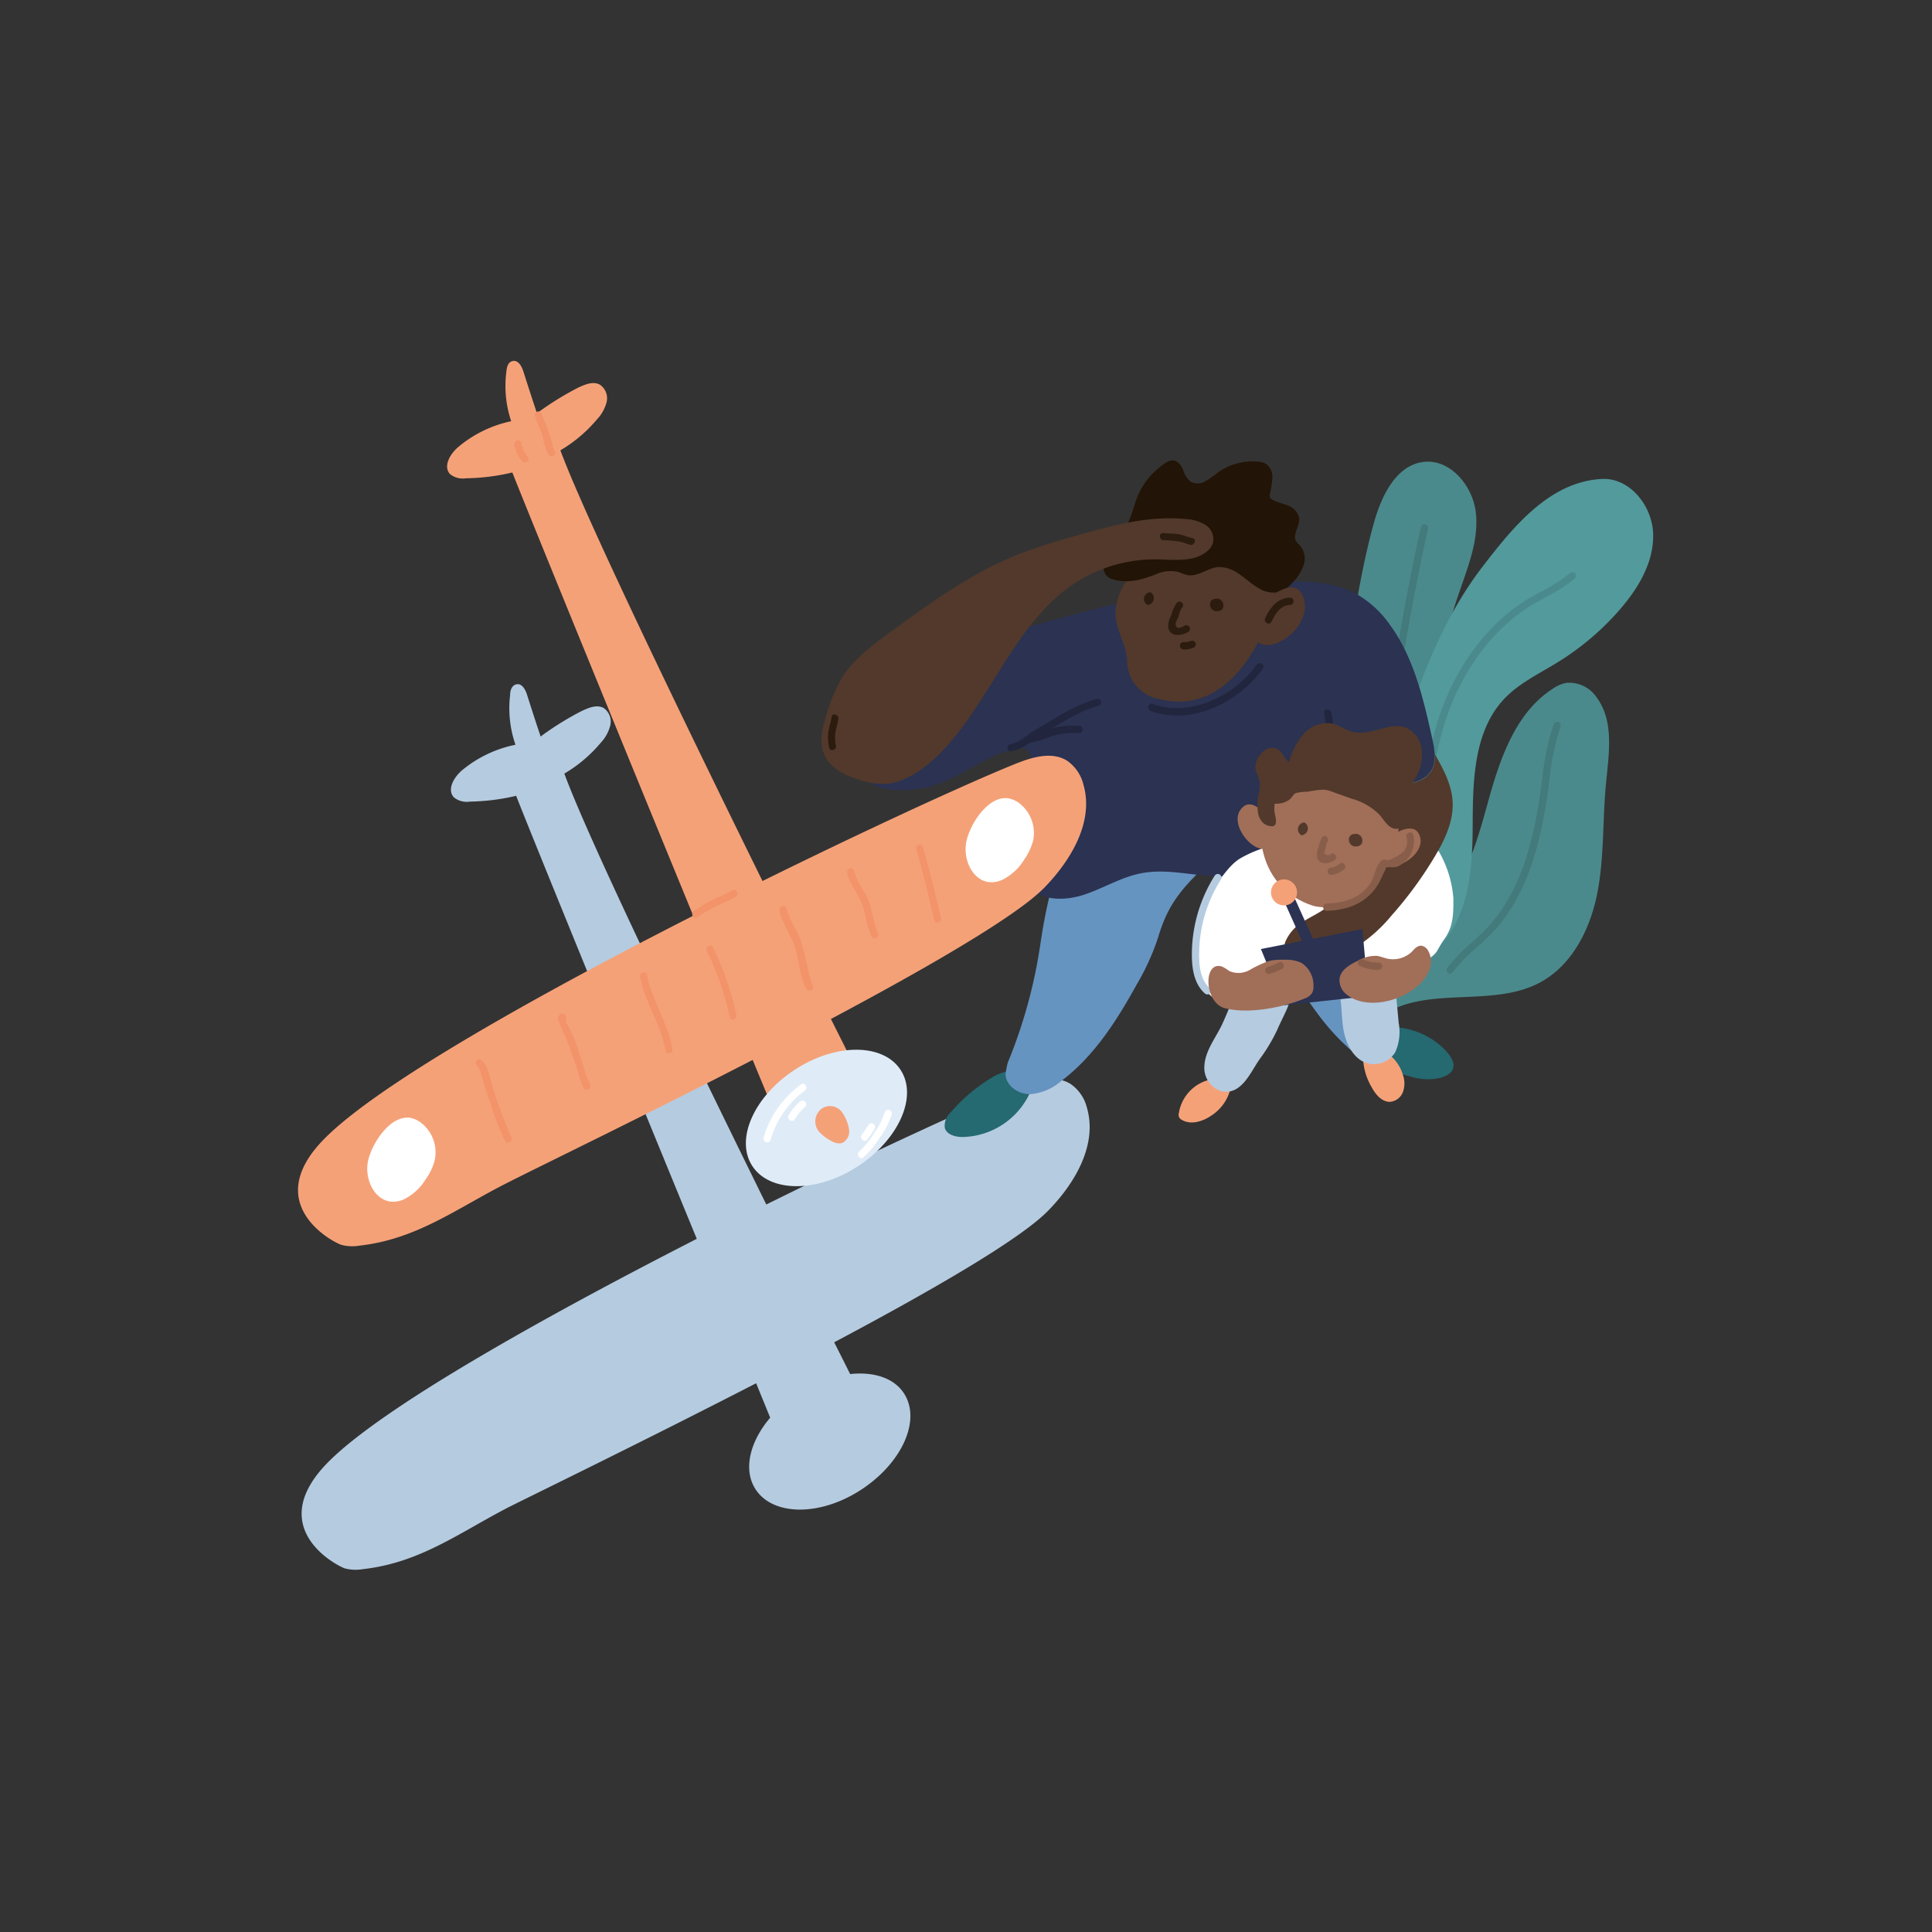
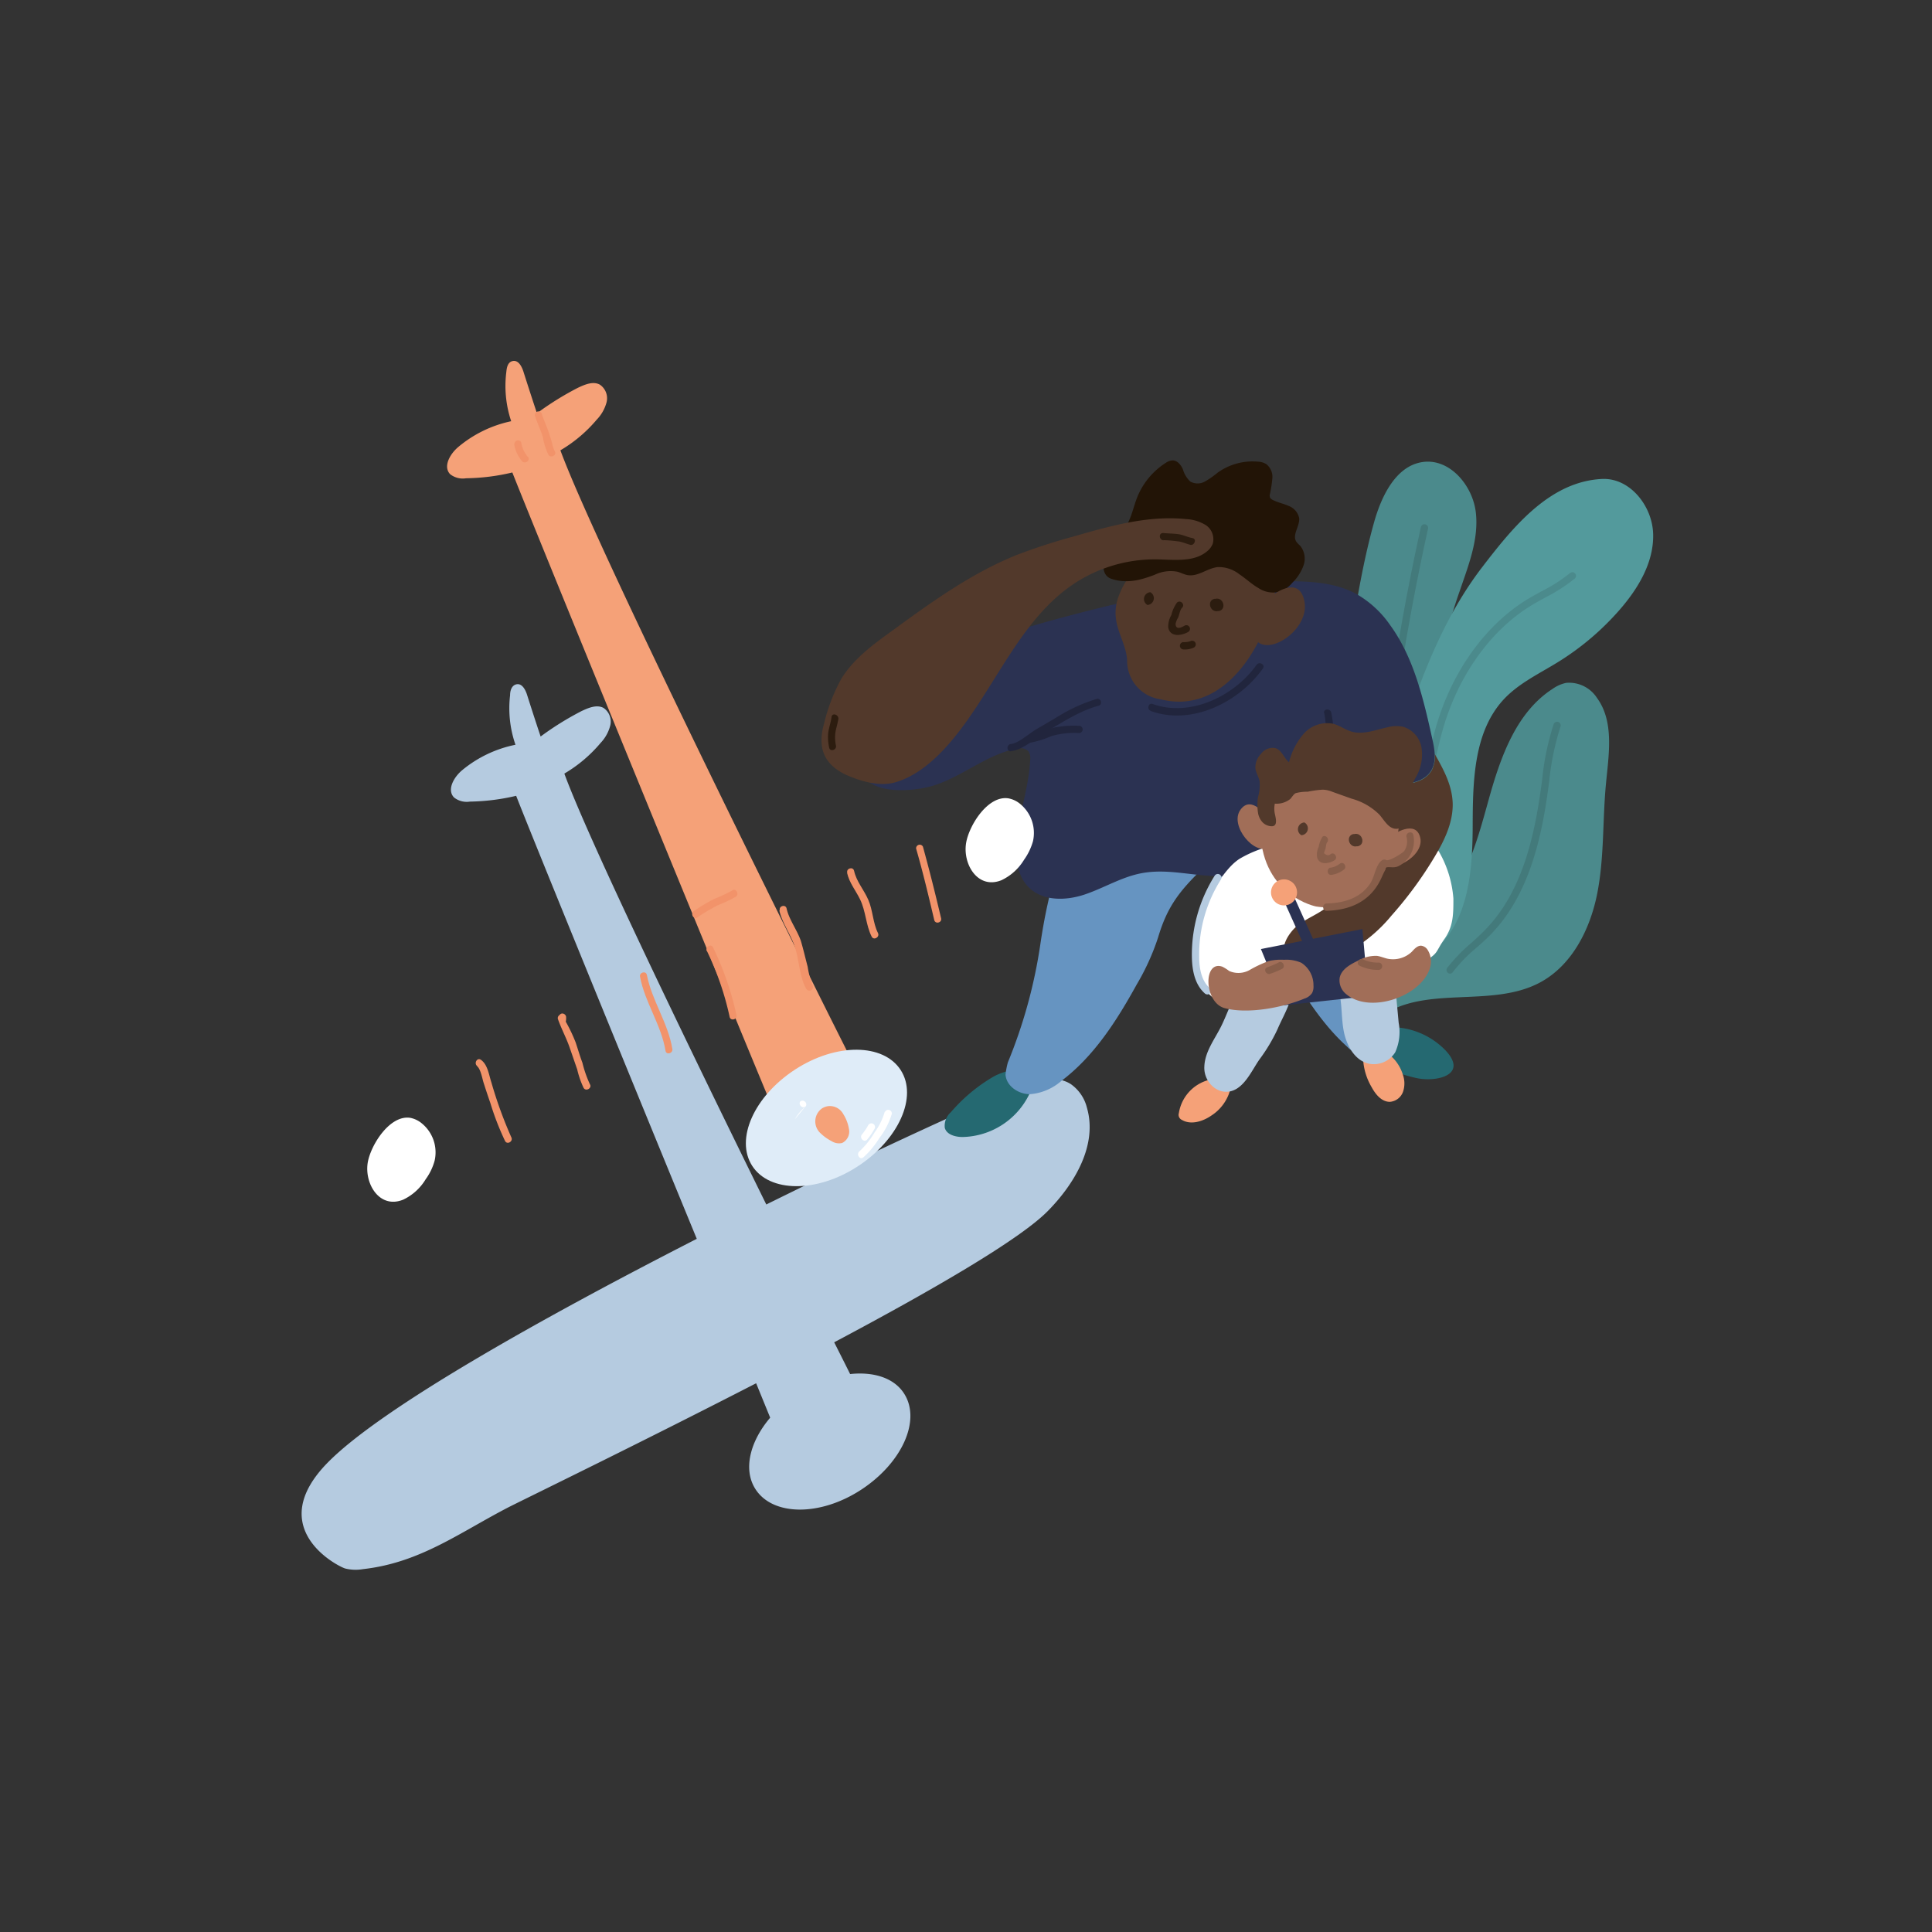
<svg xmlns="http://www.w3.org/2000/svg" id="Laag_1" data-name="Laag 1" viewBox="0 0 283.46 283.46">
  <rect x="0" y="0" width="283.46" height="283.46" fill="#333333" stroke="none" />
  <defs>
    <style>.cls-1{fill:#4b8a8c;}.cls-2{fill:#437a7b;}.cls-3{fill:#539a9c;}.cls-4{fill:#b5cbe0;}.cls-5{fill:#256971;}.cls-6{fill:#6694c1;}.cls-7{fill:#2b3252;}.cls-8{fill:#f5a178;}.cls-9{fill:#fff;}.cls-10{fill:#52392b;}.cls-11{fill:#2c1c0f;}.cls-12{fill:#221406;}.cls-13{fill:#21253d;}.cls-14{fill:#a16e58;}.cls-15{fill:#885e4a;}.cls-16{fill:#f2936a;}.cls-17{fill:#dfecf8;}</style>
  </defs>
  <title>De Tandem Illustraties C</title>
  <path class="cls-1" d="M210.11,123.76c1-7.1,0-14.35.63-21.5a64.06,64.06,0,0,1,3.41-15.5c1.28-3.76,2.84-7.63,2.38-11.58s-3.8-7.92-7.74-7.4-6.08,4.93-7.17,8.79c-3.24,11.52-3.84,23.65-7,35.2-2,7.44-8.58,22.11.73,27.23C205,144.31,209.1,130.68,210.11,123.76Z" />
  <path class="cls-1" d="M194.69,148.46c0-3.62,2.8-6.64,5.87-8.55s6.56-3.15,9.34-5.46c5-4.12,6.76-10.8,8.48-17s4-12.88,9.4-16.37a5.41,5.41,0,0,1,2-.89,4.86,4.86,0,0,1,4.52,2.2c2.55,3.47,1.74,8.26,1.33,12.55-.52,5.37-.24,10.83-1.28,16.12s-3.72,10.63-8.5,13.14c-7.14,3.75-16.84.25-23.35,5Z" />
  <path class="cls-2" d="M212.76,142.85a.5.5,0,0,1-.31-.1.53.53,0,0,1-.12-.74,25,25,0,0,1,3.57-3.69c.7-.63,1.43-1.29,2.1-2,5.39-5.58,7.13-13.71,8.13-20.93l.13-1a38.9,38.9,0,0,1,1.69-8.14.55.55,0,0,1,.69-.32.54.54,0,0,1,.31.69,38.47,38.47,0,0,0-1.64,7.91l-.13,1c-1,7.39-2.81,15.73-8.42,21.53-.69.71-1.43,1.38-2.15,2a23.15,23.15,0,0,0-3.42,3.52A.52.52,0,0,1,212.76,142.85Z" />
  <path class="cls-2" d="M198.36,135.28a.54.54,0,0,1-.25-.06.53.53,0,0,1-.22-.72c2.87-5.42,3.54-11.76,4.2-17.89l.12-1.07a355.78,355.78,0,0,1,6.26-38.21.54.54,0,0,1,.64-.4.53.53,0,0,1,.41.63,354,354,0,0,0-6.26,38.09l-.11,1.07c-.67,6.24-1.36,12.68-4.32,18.28A.53.53,0,0,1,198.36,135.28Z" />
  <path class="cls-3" d="M204.64,137.89c-1.67-2.12-1-5.16-.72-7.85.37-3.66-.22-7.36-.13-11,.13-5.27,1.63-10.42,3.37-15.4,2.52-7.21,5.62-14.31,10.26-20.37s10-12.64,17.66-13c4.09-.17,7.38,4,7.47,8.13s-2.18,7.9-4.86,11a39.6,39.6,0,0,1-9.12,7.75c-2.7,1.67-5.66,3.06-7.85,5.36-4.52,4.77-4.63,12.08-4.65,18.65s-.58,14-5.59,18.24C208.63,138.64,205.87,139.47,204.64,137.89Z" />
  <path class="cls-1" d="M207.22,137.83a.61.61,0,0,1-.3-.08.54.54,0,0,1-.15-.74c.61-.93.74-3.89.9-7.63.24-5.79.58-13.73,2.84-22.1,2.21-8.18,7-15.13,13.15-19.08.83-.53,1.71-1,2.56-1.47a23.5,23.5,0,0,0,4.13-2.65.53.53,0,1,1,.69.81,24.3,24.3,0,0,1-4.31,2.77c-.83.46-1.69.93-2.49,1.44-5.93,3.8-10.56,10.53-12.7,18.46-2.23,8.25-2.56,16.12-2.81,21.87-.18,4.21-.3,7-1.07,8.16A.51.51,0,0,1,207.22,137.83Z" />
  <path class="cls-4" d="M153.8,177.61c3.92-4,7.24-9.65,5.68-15.06a6,6,0,0,0-2.37-3.49c-2.25-1.43-5.2-.52-7.68.48-6.29,2.55-20.8,9.17-37,17.18-11.29-22.92-26.09-53.53-29.63-63.22a20.5,20.5,0,0,0,5.32-4.5,5.79,5.79,0,0,0,1.42-2.57,2.42,2.42,0,0,0-1-2.57c-1-.53-2.22,0-3.22.47a43.63,43.63,0,0,0-6,3.73c-.67-2-1.35-4.1-2-6.15-.24-.74-.72-1.63-1.48-1.52s-1,.93-1,1.61a16.33,16.33,0,0,0,.79,7.27A17.77,17.77,0,0,0,67.81,113c-1.2,1-2.29,2.86-1.2,4a3,3,0,0,0,2.33.61,31.47,31.47,0,0,0,6.79-.85c2.09,5.38,15.66,38.64,26.5,65C79.49,193.39,56,206.55,48.1,214.57c-9.41,9.56,1.25,15.14,2.52,15.55a6.34,6.34,0,0,0,2.64.1c8.45-.94,14.28-5.45,21.51-9.16,4-2,19.67-9.62,36.17-18.11L113,208c-3,3.53-4,7.65-2.15,10.5,2.54,3.93,9.47,4,15.48.08s8.85-10.2,6.31-14.13c-1.48-2.3-4.48-3.22-7.91-2.85-.58-1.17-1.37-2.74-2.34-4.66C136.78,189.3,149.76,181.79,153.8,177.61Z" />
  <path class="cls-5" d="M139.51,163.18a2.67,2.67,0,0,0-.89,2.31c.29,1,1.56,1.33,2.61,1.33a11.15,11.15,0,0,0,9.8-6.31c2-4.41-2.74-4-5.35-2.5A24.51,24.51,0,0,0,139.51,163.18Z" />
  <path class="cls-6" d="M176,127.87c-3.16,3.11-4.82,5.41-6.08,9.65a34.56,34.56,0,0,1-3.13,6.9c-2.92,5.29-6.25,10.54-11.08,14.18a7.92,7.92,0,0,1-4.6,1.94c-1.69,0-3.49-1.2-3.58-2.9a11.63,11.63,0,0,1,.34-1.76,73.66,73.66,0,0,0,4.78-17.42c1.09-7.36,3-14.73,7-21,1-1.5,3.25-2.46,5-2.71a9.27,9.27,0,0,1,3.56.06,7.58,7.58,0,0,1,3.88,2.64,19.87,19.87,0,0,1,2.43,4.1,4.65,4.65,0,0,1,.63,2.21C175.13,124.52,176.82,127.82,176,127.87Z" />
  <path class="cls-5" d="M200.36,155.16c-.74-.45-1.54-1.06-1.56-1.92,0-1.05,1.07-1.75,2.07-2.07a11.15,11.15,0,0,1,11.27,3c3.28,3.57-1.39,4.64-4.33,4A24.48,24.48,0,0,1,200.36,155.16Z" />
  <path class="cls-6" d="M176.74,127.07c9.47,6.19,12.47,18.89,20.88,26.47a4.13,4.13,0,0,0,2.22,1.24,4.48,4.48,0,0,0,2.57-.76,4.34,4.34,0,0,0,2.07-1.74,3.91,3.91,0,0,0,.26-1.8,33,33,0,0,0-2.26-9.52c-1.79-5.18-3.59-10.36-5.84-15.35-1.08-2.39-4.76-2.53-7.22-3.46a18.63,18.63,0,0,0-5.31-1.41,14.89,14.89,0,0,0-3.46.28,7.25,7.25,0,0,0-3.6,1.41C175.58,123.72,175.1,126,176.74,127.07Z" />
  <path class="cls-7" d="M136.92,115.27c4.26-1.31,7.81-4.55,12.18-5.41a1.81,1.81,0,0,1,1.77.34,1.88,1.88,0,0,1,.28,1.3c-.21,4-1.61,7.85-2,11.84-.22,2.42.05,5.11,1.77,6.83,2.07,2.08,5.49,2,8.28,1.05s5.33-2.53,8.21-3.09,5.62-.06,8.43.23a61.58,61.58,0,0,0,9.21.24c2.31-.11,4.78-.42,6.5-2,3.32-3,2.59-9.28,6.57-11.29,1.89-1,4.14-.5,6.25-.32s4.61-.18,5.65-2c.78-1.37.46-3.07.12-4.6-1.3-5.84-2.68-11.87-6.2-16.7a15.14,15.14,0,0,0-5.11-4.64c-2.83-1.48-6.14-1.74-9.34-1.77-10.76-.09-21.41,2.11-31.81,4.84-4.08,1.06-8.13,2.21-12.11,3.61-4.56,1.6-9.08,3.56-12.77,6.68-3,2.59-6.92,7.36-6.69,11.68C126.39,116.82,133.8,116.23,136.92,115.27Z" />
  <path class="cls-8" d="M202.7,154a6.09,6.09,0,0,1,3.14,3.72,3.79,3.79,0,0,1,0,2.49,2.24,2.24,0,0,1-1.92,1.45c-1.22,0-2.11-1.1-2.69-2.18a9,9,0,0,1-1.23-4c0-.2.13-.49.31-.39C200.89,154.69,202.19,154.5,202.7,154Z" />
  <path class="cls-4" d="M197,142.61a5.45,5.45,0,0,1,6.69-2.34,1.11,1.11,0,0,1,.56.41,1.29,1.29,0,0,1,.15.59l.81,8.79a7.28,7.28,0,0,1-.5,4.32,3.69,3.69,0,0,1-3.92,1.67c-2.09-.5-3.28-2.76-3.66-4.88s-.19-4.33-.84-6.38C196,144,196.6,143.34,197,142.61Z" />
  <path class="cls-8" d="M180.72,158.28a6.52,6.52,0,0,1-3,5.4c-1.26.87-3,1.4-4.3.64a.82.82,0,0,1-.46-1,6,6,0,0,1,4.42-4.88C178.16,158.21,179.92,158.46,180.72,158.28Z" />
  <path class="cls-9" d="M176.66,133.55c.72-.8-.17-1.9.64-2.62,1.75-1.58,2.59-3.61,4.55-4.92a17.48,17.48,0,0,1,5.87-2.15c7.58-1.72,15.63-3,23-.58,1.52.5-.56.45.42,1.7a16.21,16.21,0,0,1,2.1,6.87c0,2.25,0,4.05-1.31,5.91s-.83,2-2.66,3.14A37.85,37.85,0,0,1,194,146.07c-6.71.9-16.62,5.1-18.6-4.3C174.92,139.47,175.08,135.3,176.66,133.55Z" />
  <path class="cls-4" d="M179.13,150.65c1-2,1.66-4.27,3-6.12.81-1.14,2.12-2.19,3.47-1.84.72.18,3.13.33,3.53.94,1.33,2-.74,5.11-1.67,7.32a25.11,25.11,0,0,1-2.69,4.51c-.94,1.36-1.81,3.28-3.22,4.21-2.36,1.55-5-.66-4.85-3.2C176.78,154.32,178.2,152.5,179.13,150.65Z" />
-   <path class="cls-8" d="M52.74,182.76a6.33,6.33,0,0,1-2.64-.11c-1.27-.4-11.94-6-2.53-15.55,14.86-15.1,85.16-48.48,101.34-55,2.47-1,5.42-1.91,7.68-.47a6,6,0,0,1,2.37,3.49c1.56,5.4-1.76,11-5.68,15.06-9.69,10-70.66,39.15-79,43.44C67,177.3,61.19,181.81,52.74,182.76Z" />
  <path class="cls-10" d="M170.28,102.6a5.69,5.69,0,0,1-4.91-5.69c-.17-3.23-2.79-5.5-1.17-9.63,4.49-11.51,22.91-7.42,23-2.12S181.45,105.4,170.28,102.6Z" />
  <path class="cls-11" d="M172.68,88.42a5.1,5.1,0,0,0-.82,1.82,3.36,3.36,0,0,0-.46,1.8c.25,1.49,1.95,1.24,2.93.68a.53.53,0,0,0-.54-.92c-.41.24-1.3.71-1.31-.29a3,3,0,0,1,.37-.89c.18-.41.27-1.15.58-1.45.5-.48-.26-1.23-.75-.75Z" />
  <path class="cls-11" d="M168.78,86.89a1,1,0,0,0-.43,1.87A1,1,0,0,0,168.78,86.89Z" />
  <path class="cls-11" d="M178.32,87.86l-.15,0c-1.17.29-.61,2.08.56,1.79l.14,0C180,89.36,179.49,87.57,178.32,87.86Z" />
  <path class="cls-11" d="M173.58,95.28a3.15,3.15,0,0,0,1.6-.28.53.53,0,0,0-.54-.92,2.88,2.88,0,0,1-1.06.13.54.54,0,0,0,0,1.07Z" />
  <path class="cls-12" d="M163.15,79.65c.59-.8,1.38-1.45,1.95-2.28.91-1.32,1.18-3,1.77-4.46a10.72,10.72,0,0,1,4.17-5,1.88,1.88,0,0,1,1-.36c.71,0,1.22.66,1.51,1.3a4,4,0,0,0,1.07,1.79,2.2,2.2,0,0,0,2.18,0,13.2,13.2,0,0,0,1.86-1.3,8.79,8.79,0,0,1,5.85-1.61,2.56,2.56,0,0,1,1.27.36,2.37,2.37,0,0,1,.9,2.05,18.15,18.15,0,0,1-.35,2.31.89.89,0,0,0,0,.54.87.87,0,0,0,.43.37c.72.37,1.55.53,2.29.86A2.46,2.46,0,0,1,190.61,76c.13,1.19-1.07,2.46-.42,3.47a3.89,3.89,0,0,0,.56.59,3,3,0,0,1,.51,2.88,6.69,6.69,0,0,1-1.64,2.55,4.65,4.65,0,0,1-1.68,1.28,3.92,3.92,0,0,1-3.3-.49c-1-.57-1.83-1.38-2.77-2a4.91,4.91,0,0,0-3.19-1.08c-1.54.16-2.9,1.44-4.43,1.18-.52-.09-1-.36-1.52-.5a5.39,5.39,0,0,0-3.27.43c-2.14.83-4.2,1.37-6.47.59C160.94,84.09,162.26,80.84,163.15,79.65Z" />
  <path class="cls-10" d="M120.93,106.07a26.3,26.3,0,0,1,2.5-6.47c1.79-2.92,4.62-5,7.39-7,5.8-4.23,11.69-8.5,18.36-11.18a86.31,86.31,0,0,1,8.34-2.71c5.38-1.55,10.93-3.12,16.5-2.55a6.07,6.07,0,0,1,2.92.9,2.49,2.49,0,0,1,1,2.69,2.61,2.61,0,0,1-.75,1.06c-1.93,1.71-4.85,1.31-7.43,1.26a21.53,21.53,0,0,0-12.33,3.67c-5.57,3.77-9,9.87-12.6,15.54-3.06,4.84-7.52,11.71-13.37,13.47-2.31.7-5-.06-7.17-1C120.82,112.19,119.89,109.65,120.93,106.07Z" />
  <path class="cls-10" d="M186.39,87.56s4.2-3.51,5,.69-5.61,8.37-7.3,5.39S186.39,87.56,186.39,87.56Z" />
  <path class="cls-9" d="M147.94,117.13a3.79,3.79,0,0,1,1.75.83,5.51,5.51,0,0,1,1.87,5.45,8.71,8.71,0,0,1-1.31,2.73,7.77,7.77,0,0,1-3.31,3c-3.47,1.4-5.69-2.32-5.2-5.42C142.14,121.16,144.91,116.68,147.94,117.13Z" />
  <path class="cls-8" d="M125.22,156.07c-2.8-5.42-37.3-74.52-43-90a20.58,20.58,0,0,0,5.33-4.5A5.79,5.79,0,0,0,89,59a2.41,2.41,0,0,0-1-2.57c-1-.54-2.22,0-3.22.47a43.63,43.63,0,0,0-6,3.73c-.68-2.05-1.35-4.11-2-6.16-.24-.73-.72-1.62-1.49-1.51s-.94.92-1,1.6A16.32,16.32,0,0,0,75,61.8a17.78,17.78,0,0,0-7.75,3.77c-1.2,1-2.29,2.86-1.21,4a3,3,0,0,0,2.34.6,30.86,30.86,0,0,0,6.79-.85C78.37,77.48,108,149.85,114.38,165a9.73,9.73,0,0,0,6.71-2.51A11,11,0,0,0,125.22,156.07Z" />
  <path class="cls-9" d="M60.15,164a3.79,3.79,0,0,1,1.75.83,5.49,5.49,0,0,1,1.87,5.45,8.3,8.3,0,0,1-1.31,2.73,7.72,7.72,0,0,1-3.3,3c-3.47,1.41-5.7-2.32-5.21-5.41C54.36,168.07,57.13,163.59,60.15,164Z" />
  <path class="cls-13" d="M148.33,110.2c1.74-.13,3.69-2,5.17-2.84,2.46-1.44,5-3.11,7.76-3.84a.53.53,0,0,0-.28-1,24.29,24.29,0,0,0-5.76,2.61c-1,.6-2.06,1.22-3.1,1.82s-2.73,2.13-3.79,2.21c-.68.05-.68,1.12,0,1.07Z" />
  <path class="cls-13" d="M151,109a14.51,14.51,0,0,0,3.26-1,12.08,12.08,0,0,1,4.06-.45.53.53,0,0,0,0-1.06,15.5,15.5,0,0,0-3.53.23c-1.29.29-2.46,1.11-3.79,1.23-.68.06-.69,1.13,0,1.07Z" />
  <path class="cls-13" d="M168.84,104.32c6,2.17,12.92-1.27,16.45-6.24.4-.56-.52-1.1-.92-.54-3.26,4.58-9.73,7.74-15.25,5.75-.64-.24-.92.79-.28,1Z" />
  <path class="cls-13" d="M194.29,104.6a12.8,12.8,0,0,1,.15,3.86c-.11.67.92,1,1,.28a12.43,12.43,0,0,0,.15-2.28,14.6,14.6,0,0,0-.26-1.86c-.09-.67-1.15-.68-1.07,0Z" />
  <path class="cls-10" d="M213.14,118.05c0,2.74-1.24,5.3-2.65,7.65a56.94,56.94,0,0,1-6.33,8.63,22.24,22.24,0,0,1-6.69,5.5,9.94,9.94,0,0,1-8.42.38c-1.6-.77,0-3.43,1.45-4.52s3.18-1.68,4.5-2.87a11.76,11.76,0,0,0,2.22-3.14,17.08,17.08,0,0,0,1.74-4.22c.64-2.75,0-5.6.15-8.42a15.05,15.05,0,0,1,.28-2.11,17.09,17.09,0,0,1,5,.09c2.11.17,4.62-.17,5.67-2a4.18,4.18,0,0,0,.44-2.4C211.86,113,213.12,115.36,213.14,118.05Z" />
  <path class="cls-14" d="M193.1,133s-7.76-1.51-8.17-10.8S204.68,115,205.26,119,202.45,134.46,193.1,133Z" />
  <path class="cls-15" d="M194,122.84a3.65,3.65,0,0,0-.52,1.4,2.53,2.53,0,0,0-.22,1.62c.4,1.12,1.74.85,2.53.36.58-.36,0-1.28-.54-.92-.3.28-.62.23-1-.14.07-.22.14-.43.22-.64s.08-.73.24-.93c.44-.52-.31-1.28-.75-.75Z" />
  <path class="cls-10" d="M191.38,120.67a1,1,0,0,0-.44,1.87A1,1,0,0,0,191.38,120.67Z" />
  <path class="cls-10" d="M198.69,122.37l-.14,0c-1.17.29-.62,2.08.55,1.79l.14,0C200.41,123.87,199.86,122.08,198.69,122.37Z" />
  <path class="cls-15" d="M195.31,128.36a3.71,3.71,0,0,0,1.82-.74c.58-.37.05-1.29-.53-.92a2.82,2.82,0,0,1-1.29.59c-.68,0-.68,1.11,0,1.07Z" />
  <path class="cls-14" d="M204.38,122.46s3.37-2.31,4,.46-4.51,5.52-5.86,3.55S204.38,122.46,204.38,122.46Z" />
  <path class="cls-14" d="M185.9,119.9s-2.28-3.4-3.92-1.07,2.16,6.79,4.14,5.47S185.9,119.9,185.9,119.9Z" />
  <path class="cls-15" d="M194.66,133.63c3.35-.1,6.19-1.3,7.78-4.33.26-.49.45-1,.73-1.52.48-.8-.46-.27.11-.48s1.24.15,2-.27a4.14,4.14,0,0,0,2.08-4.52c-.12-.67-1.15-.39-1,.28a2.48,2.48,0,0,1-.34,2.07c-.26.33-2.25,1.56-2.65,1.32a.57.57,0,0,0-.54,0c-1,.62-1.12,2.45-1.81,3.47-1.45,2.16-3.88,2.84-6.37,2.91-.69,0-.69,1.09,0,1.07Z" />
  <polygon class="cls-7" points="188.39 147.49 185 139.24 199.89 136.31 200.77 146.15 188.39 147.49" />
  <path class="cls-7" d="M192.7,140.61a.81.81,0,0,1-.73-.46c-1-2.22-3.6-8-3.6-8l1.45-.66s2.59,5.74,3.61,8a.81.81,0,0,1-.4,1.06A.78.78,0,0,1,192.7,140.61Z" />
  <path class="cls-8" d="M190.3,130.93a1.91,1.91,0,1,1-1.91-1.91A1.91,1.91,0,0,1,190.3,130.93Z" />
  <path class="cls-10" d="M185,120.34a2.65,2.65,0,0,1-.43-1.11,7.52,7.52,0,0,1,0-2.27,6.45,6.45,0,0,0,.24-2.3c-.12-.67-.55-1.26-.62-1.93a2.83,2.83,0,0,1,.81-2.11,2.14,2.14,0,0,1,2.12-.86c.94.29,1.25,1.46,2,2.08a10.11,10.11,0,0,1,2.17-4.2,4.58,4.58,0,0,1,4.31-1.45c.94.24,1.74.86,2.67,1.14,1.72.51,3.53-.24,5.29-.62a5,5,0,0,1,2.31-.08,3.88,3.88,0,0,1,2.7,3.11,6.65,6.65,0,0,1-.78,4.2,10.36,10.36,0,0,0-1,2.25,26.42,26.42,0,0,0-.09,3.21c-.11,1.07-.84,2.25-1.91,2.2s-1.68-1.23-2.39-2.06a9.17,9.17,0,0,0-4.09-2.36l-2.81-1a3.86,3.86,0,0,0-1.44-.32,14.73,14.73,0,0,0-2.2.3,6.69,6.69,0,0,0-1.76.21c-.35.19-.53.59-.81.87a3.24,3.24,0,0,1-2.25.67,3.69,3.69,0,0,0,0,1.48c.17.77.49,2-.67,1.82A1.91,1.91,0,0,1,185,120.34Z" />
  <path class="cls-4" d="M177.14,145.9a.51.51,0,0,1-.35-.13c-1.26-1.11-1.89-2.89-1.92-5.44a21.72,21.72,0,0,1,3.36-11.87.54.54,0,0,1,.74-.14.53.53,0,0,1,.15.74,20.51,20.51,0,0,0-3.18,11.25c0,2.24.53,3.76,1.55,4.66a.53.53,0,0,1-.35.93Z" />
  <path class="cls-16" d="M70,156.44c.51.37.76,1.81.94,2.38.32,1,.65,2,1,3a39.73,39.73,0,0,0,2.16,5.58c.31.61,1.23.07.92-.54a61.94,61.94,0,0,1-2.91-8c-.38-1.14-.53-2.62-1.54-3.36-.56-.41-1.09.52-.54.92Z" />
  <path class="cls-16" d="M83.06,149.58c0-.11,0-.22,0-.34,0-.42-.57-.75-.91-.38L82,149a.51.51,0,0,0-.14.52c.51,1.46,1.27,2.83,1.76,4.3.35,1,.71,2.06,1.07,3.09a13.16,13.16,0,0,0,.94,2.71c.36.58,1.28,0,.92-.54a17.12,17.12,0,0,1-1.1-3.16c-.38-1-.66-2-1-3a23.8,23.8,0,0,0-1.57-3.25l-.91-.38c0,.12,0,.23,0,.34.08.68,1.14.68,1.07,0Z" />
  <path class="cls-16" d="M93.91,143.33c.71,3.75,3.12,7.06,3.73,10.83.11.68,1.14.39,1-.28-.61-3.77-3-7.09-3.73-10.83-.13-.68-1.16-.39-1,.28Z" />
  <path class="cls-16" d="M103.73,139.55a43,43,0,0,1,3.32,9.64c.14.67,1.17.39,1-.28a44.16,44.16,0,0,0-3.43-9.9c-.29-.62-1.2-.08-.92.54Z" />
  <path class="cls-16" d="M114.34,133.56c.41,1.89,1.75,3.65,2.33,5.52s.65,4.34,1.63,6a.53.53,0,0,0,.92-.54,12.32,12.32,0,0,1-.72-2.7c-.34-1.28-.63-2.55-1-3.8-.55-1.6-1.73-3.11-2.09-4.74-.14-.67-1.17-.39-1,.28Z" />
  <path class="cls-16" d="M124.28,128.06c.34,1.49,1.24,2.53,1.9,3.88.86,1.75.85,3.78,1.71,5.48.31.61,1.23.07.92-.54-.74-1.46-.74-3.31-1.41-4.85s-1.73-2.66-2.09-4.26c-.15-.67-1.18-.38-1,.29Z" />
  <path class="cls-16" d="M134.41,124.5c1,3.46,1.84,7,2.66,10.48.16.67,1.19.39,1-.28-.82-3.48-1.7-7-2.66-10.48a.53.53,0,0,0-1,.28Z" />
  <path class="cls-16" d="M102.33,134.59a27.27,27.27,0,0,1,3-1.78,21.81,21.81,0,0,0,2.63-1.24c.56-.4,0-1.32-.53-.92a23.6,23.6,0,0,1-2.64,1.24,27.27,27.27,0,0,0-3,1.78c-.55.4,0,1.32.54.92Z" />
  <path class="cls-16" d="M75.44,65.18a5.13,5.13,0,0,0,1.2,2.54c.54.42,1.3-.33.75-.75a4.33,4.33,0,0,1-.92-2.07.53.53,0,0,0-1,.28Z" />
  <path class="cls-16" d="M78.46,60.92c.33,1.09.86,2.13,1.19,3.23a9.37,9.37,0,0,0,.82,2.58c.38.56,1.3,0,.92-.54A4,4,0,0,1,81,65c-.15-.49-.3-1-.46-1.48-.32-1-.79-1.92-1.08-2.9a.54.54,0,0,0-1,.29Z" />
  <path class="cls-17" d="M132.15,157c-2.53-3.93-9.46-4-15.48-.09s-8.84,10.21-6.31,14.14,9.46,4,15.48.08S134.68,160.91,132.15,157Z" />
  <path class="cls-8" d="M121.52,162.29a2.24,2.24,0,0,1,2.2,1.16,5.77,5.77,0,0,1,.83,2.16,1.86,1.86,0,0,1-1,2.09,2,2,0,0,1-1.5-.25,7,7,0,0,1-1.66-1.18,2.34,2.34,0,0,1,.22-3.65A2.38,2.38,0,0,1,121.52,162.29Z" />
-   <path class="cls-9" d="M113.08,167.22a13.54,13.54,0,0,1,5-7.21c.56-.4,0-1.32-.53-.92a14.65,14.65,0,0,0-5.51,7.85c-.15.67.88.95,1,.28Z" />
-   <path class="cls-9" d="M116.62,164.22a6.69,6.69,0,0,1,1.52-1.83c.49-.48-.27-1.23-.76-.75a7.66,7.66,0,0,0-1.68,2c-.29.62.63,1.16.92.54Z" />
+   <path class="cls-9" d="M116.62,164.22a6.69,6.69,0,0,1,1.52-1.83c.49-.48-.27-1.23-.76-.75c-.29.62.63,1.16.92.54Z" />
  <path class="cls-9" d="M127.39,165.08a8.78,8.78,0,0,1-.92,1.36c-.44.51.31,1.27.76.75a9.94,9.94,0,0,0,1.08-1.57.53.53,0,0,0-.92-.54Z" />
  <path class="cls-9" d="M129.8,163.14a9.56,9.56,0,0,1-1.48,3,12.37,12.37,0,0,1-2.2,2.76c-.54.42,0,1.34.53.92A12.7,12.7,0,0,0,129,167a10.9,10.9,0,0,0,1.85-3.6.53.53,0,0,0-1-.28Z" />
  <path class="cls-14" d="M179.34,141.83a6.12,6.12,0,0,1,1,.63,3.35,3.35,0,0,0,3-.14,17.58,17.58,0,0,1,2.82-1.32,8,8,0,0,1,2.24-.18,5.4,5.4,0,0,1,2.53.44,3.89,3.89,0,0,1,1.78,3.32,2.1,2.1,0,0,1-.2,1.11,2.13,2.13,0,0,1-1.12.82c-3.15,1.31-8.31,2.32-11.72,1.4C176.64,147.09,176.5,140.84,179.34,141.83Z" />
  <path class="cls-14" d="M209.69,142.34a3.21,3.21,0,0,0-.21-2.94,1.3,1.3,0,0,0-1-.65c-.56,0-1,.52-1.35.9a4,4,0,0,1-3.6,1c-.51-.12-1-.34-1.52-.41a5.28,5.28,0,0,0-2.81.73c-1.12.54-2.37,1.24-2.64,2.46a2.58,2.58,0,0,0,.93,2.41C200.89,148.74,208.14,146.34,209.69,142.34Z" />
  <path class="cls-11" d="M170.71,79.25a20.72,20.72,0,0,1,2.35.21c.55.11,1.05.34,1.6.48s1-.87.28-1-1.27-.44-1.95-.55-1.52-.11-2.28-.18-.68,1,0,1.07Z" />
-   <path class="cls-11" d="M186.54,91.24c.54-1.16,1.32-2.44,2.73-2.49.69,0,.69-1.09,0-1.07-1.83.07-2.92,1.46-3.65,3-.29.62.62,1.16.92.54Z" />
  <path class="cls-11" d="M122.65,109.39a5.6,5.6,0,0,1-.07-2c.12-.64.32-1.25.42-1.89s-.92-1-1-.29-.39,1.56-.49,2.36a7.06,7.06,0,0,0,.14,2.1c.1.68,1.13.39,1-.28Z" />
  <path class="cls-15" d="M186.43,142.85a13.36,13.36,0,0,0,1.69-.71c.58-.37,0-1.29-.54-.92a13.87,13.87,0,0,1-1.68.71c-.63.28-.09,1.2.53.92Z" />
  <path class="cls-15" d="M199.48,141.69a6.23,6.23,0,0,0,2.85.61.54.54,0,0,0,0-1.07,5,5,0,0,1-2.31-.46c-.61-.31-1.15.61-.54.92Z" />
</svg>